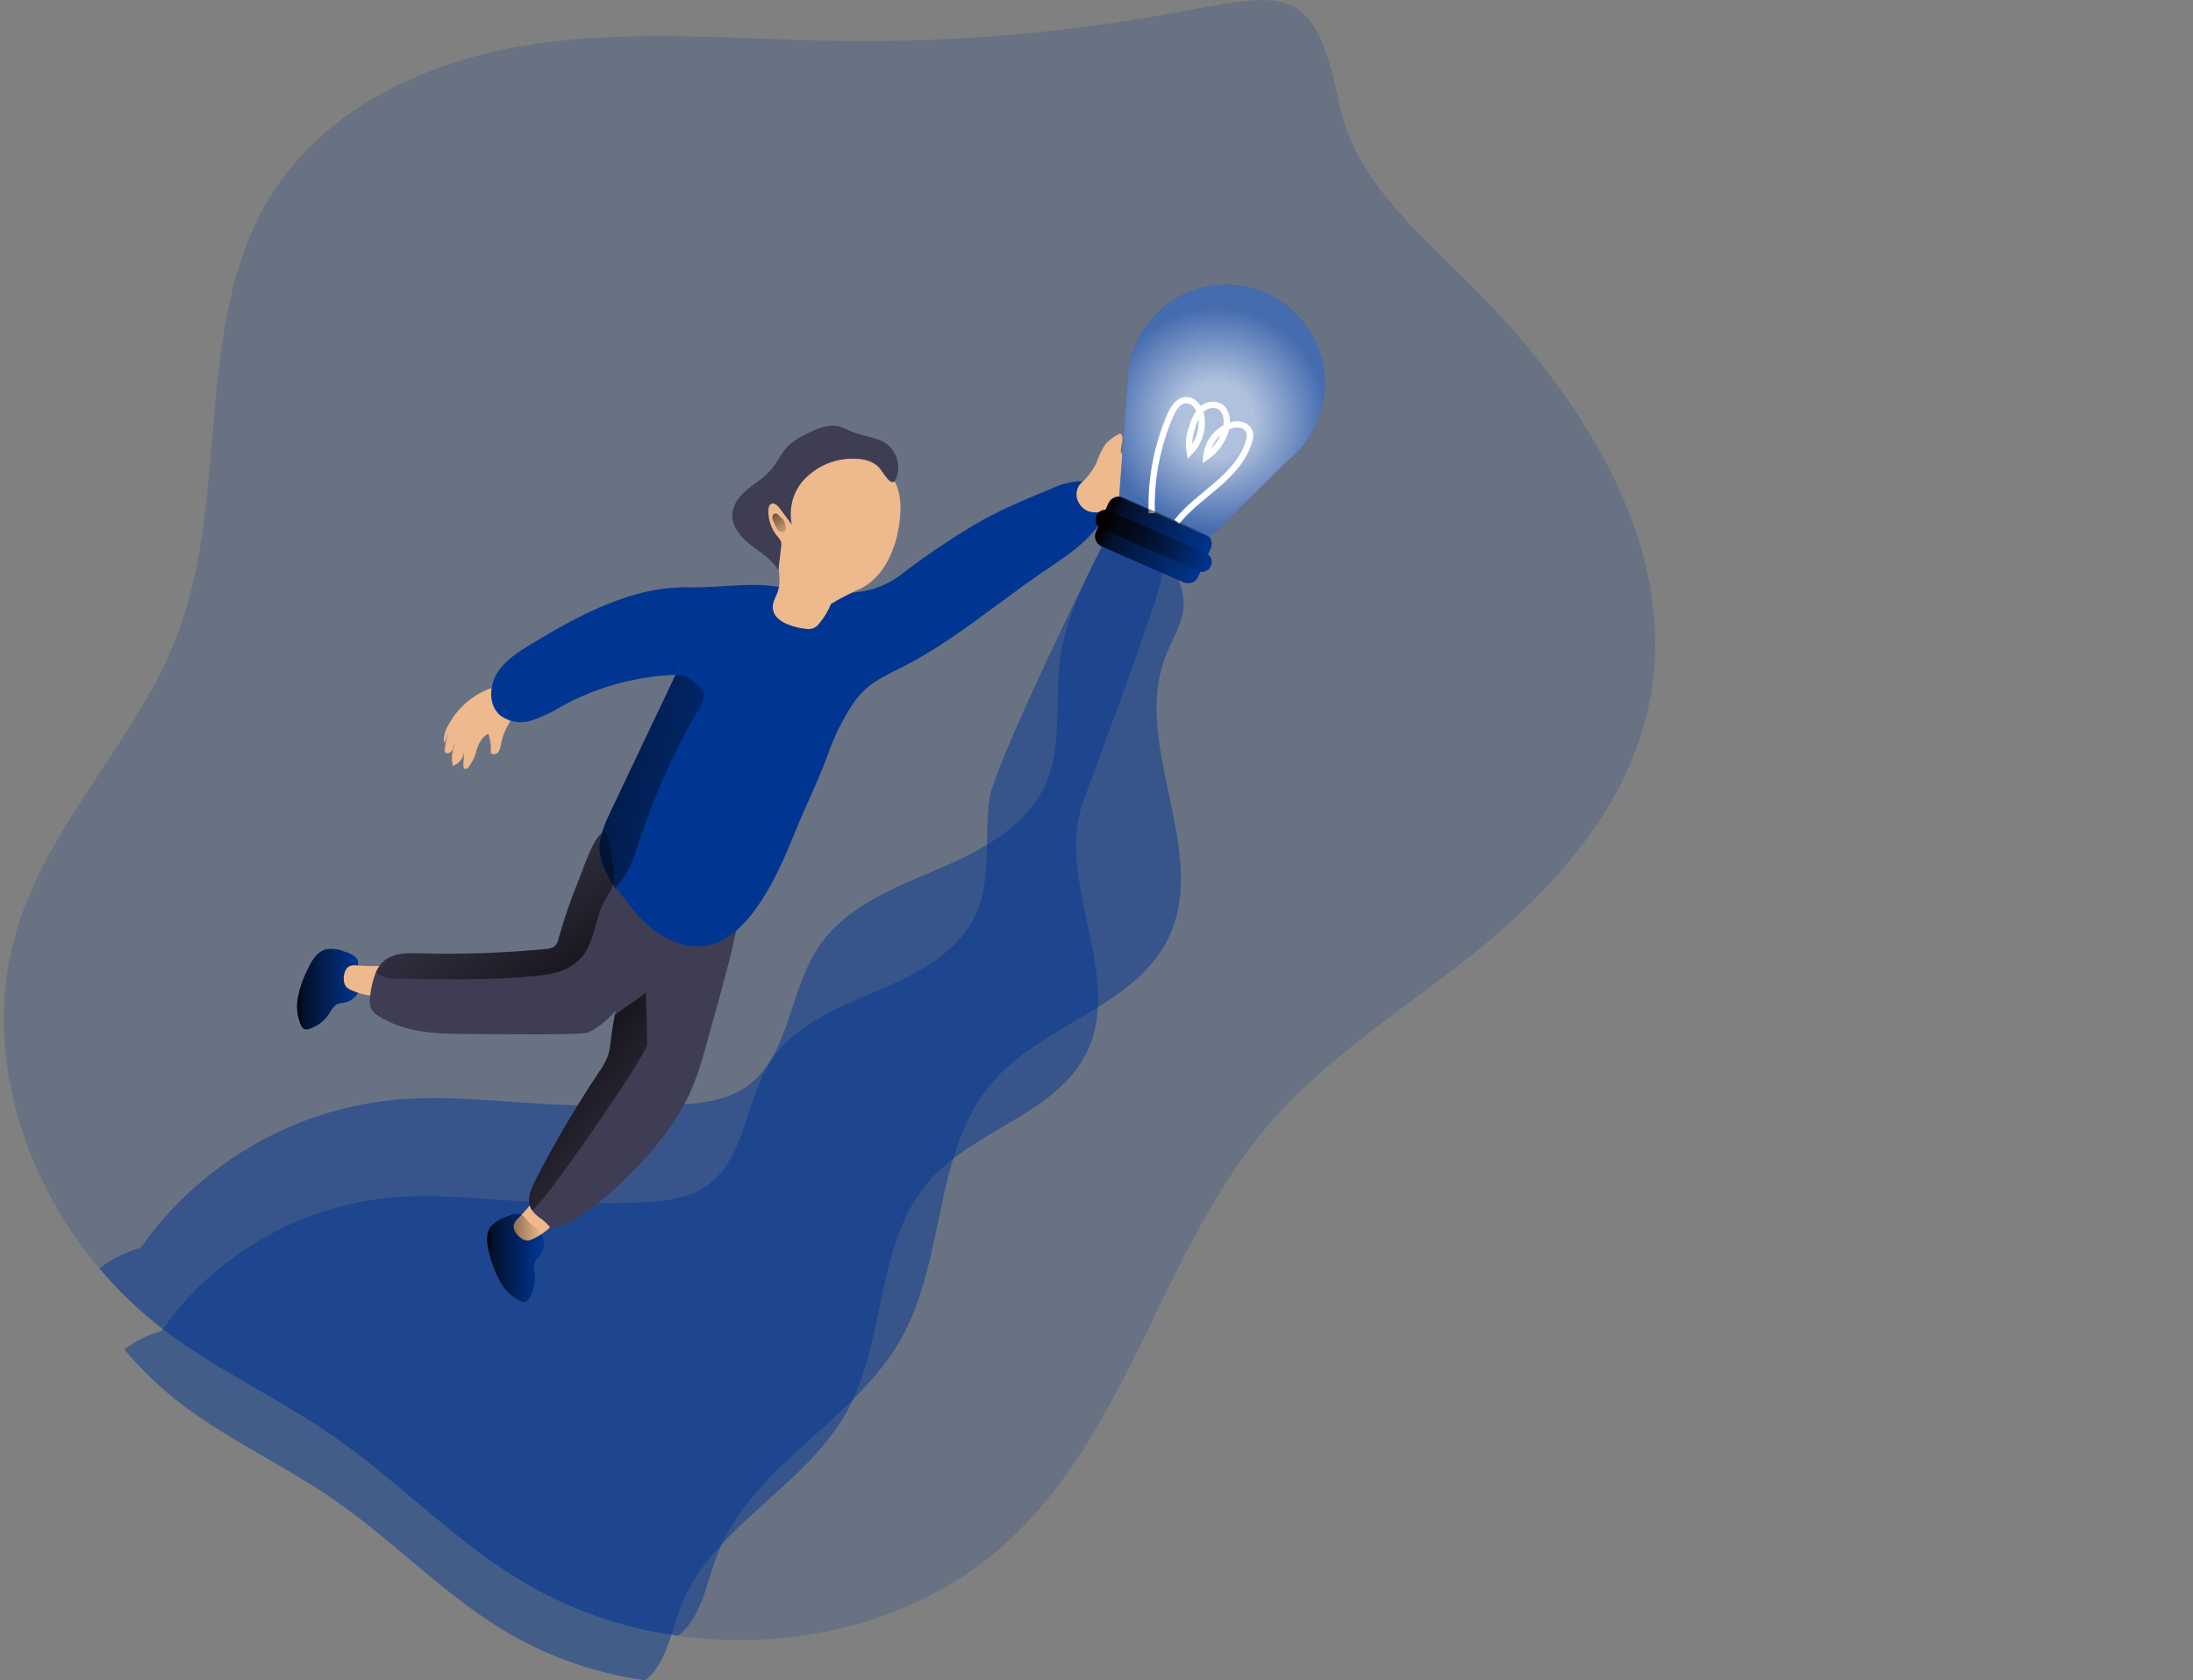
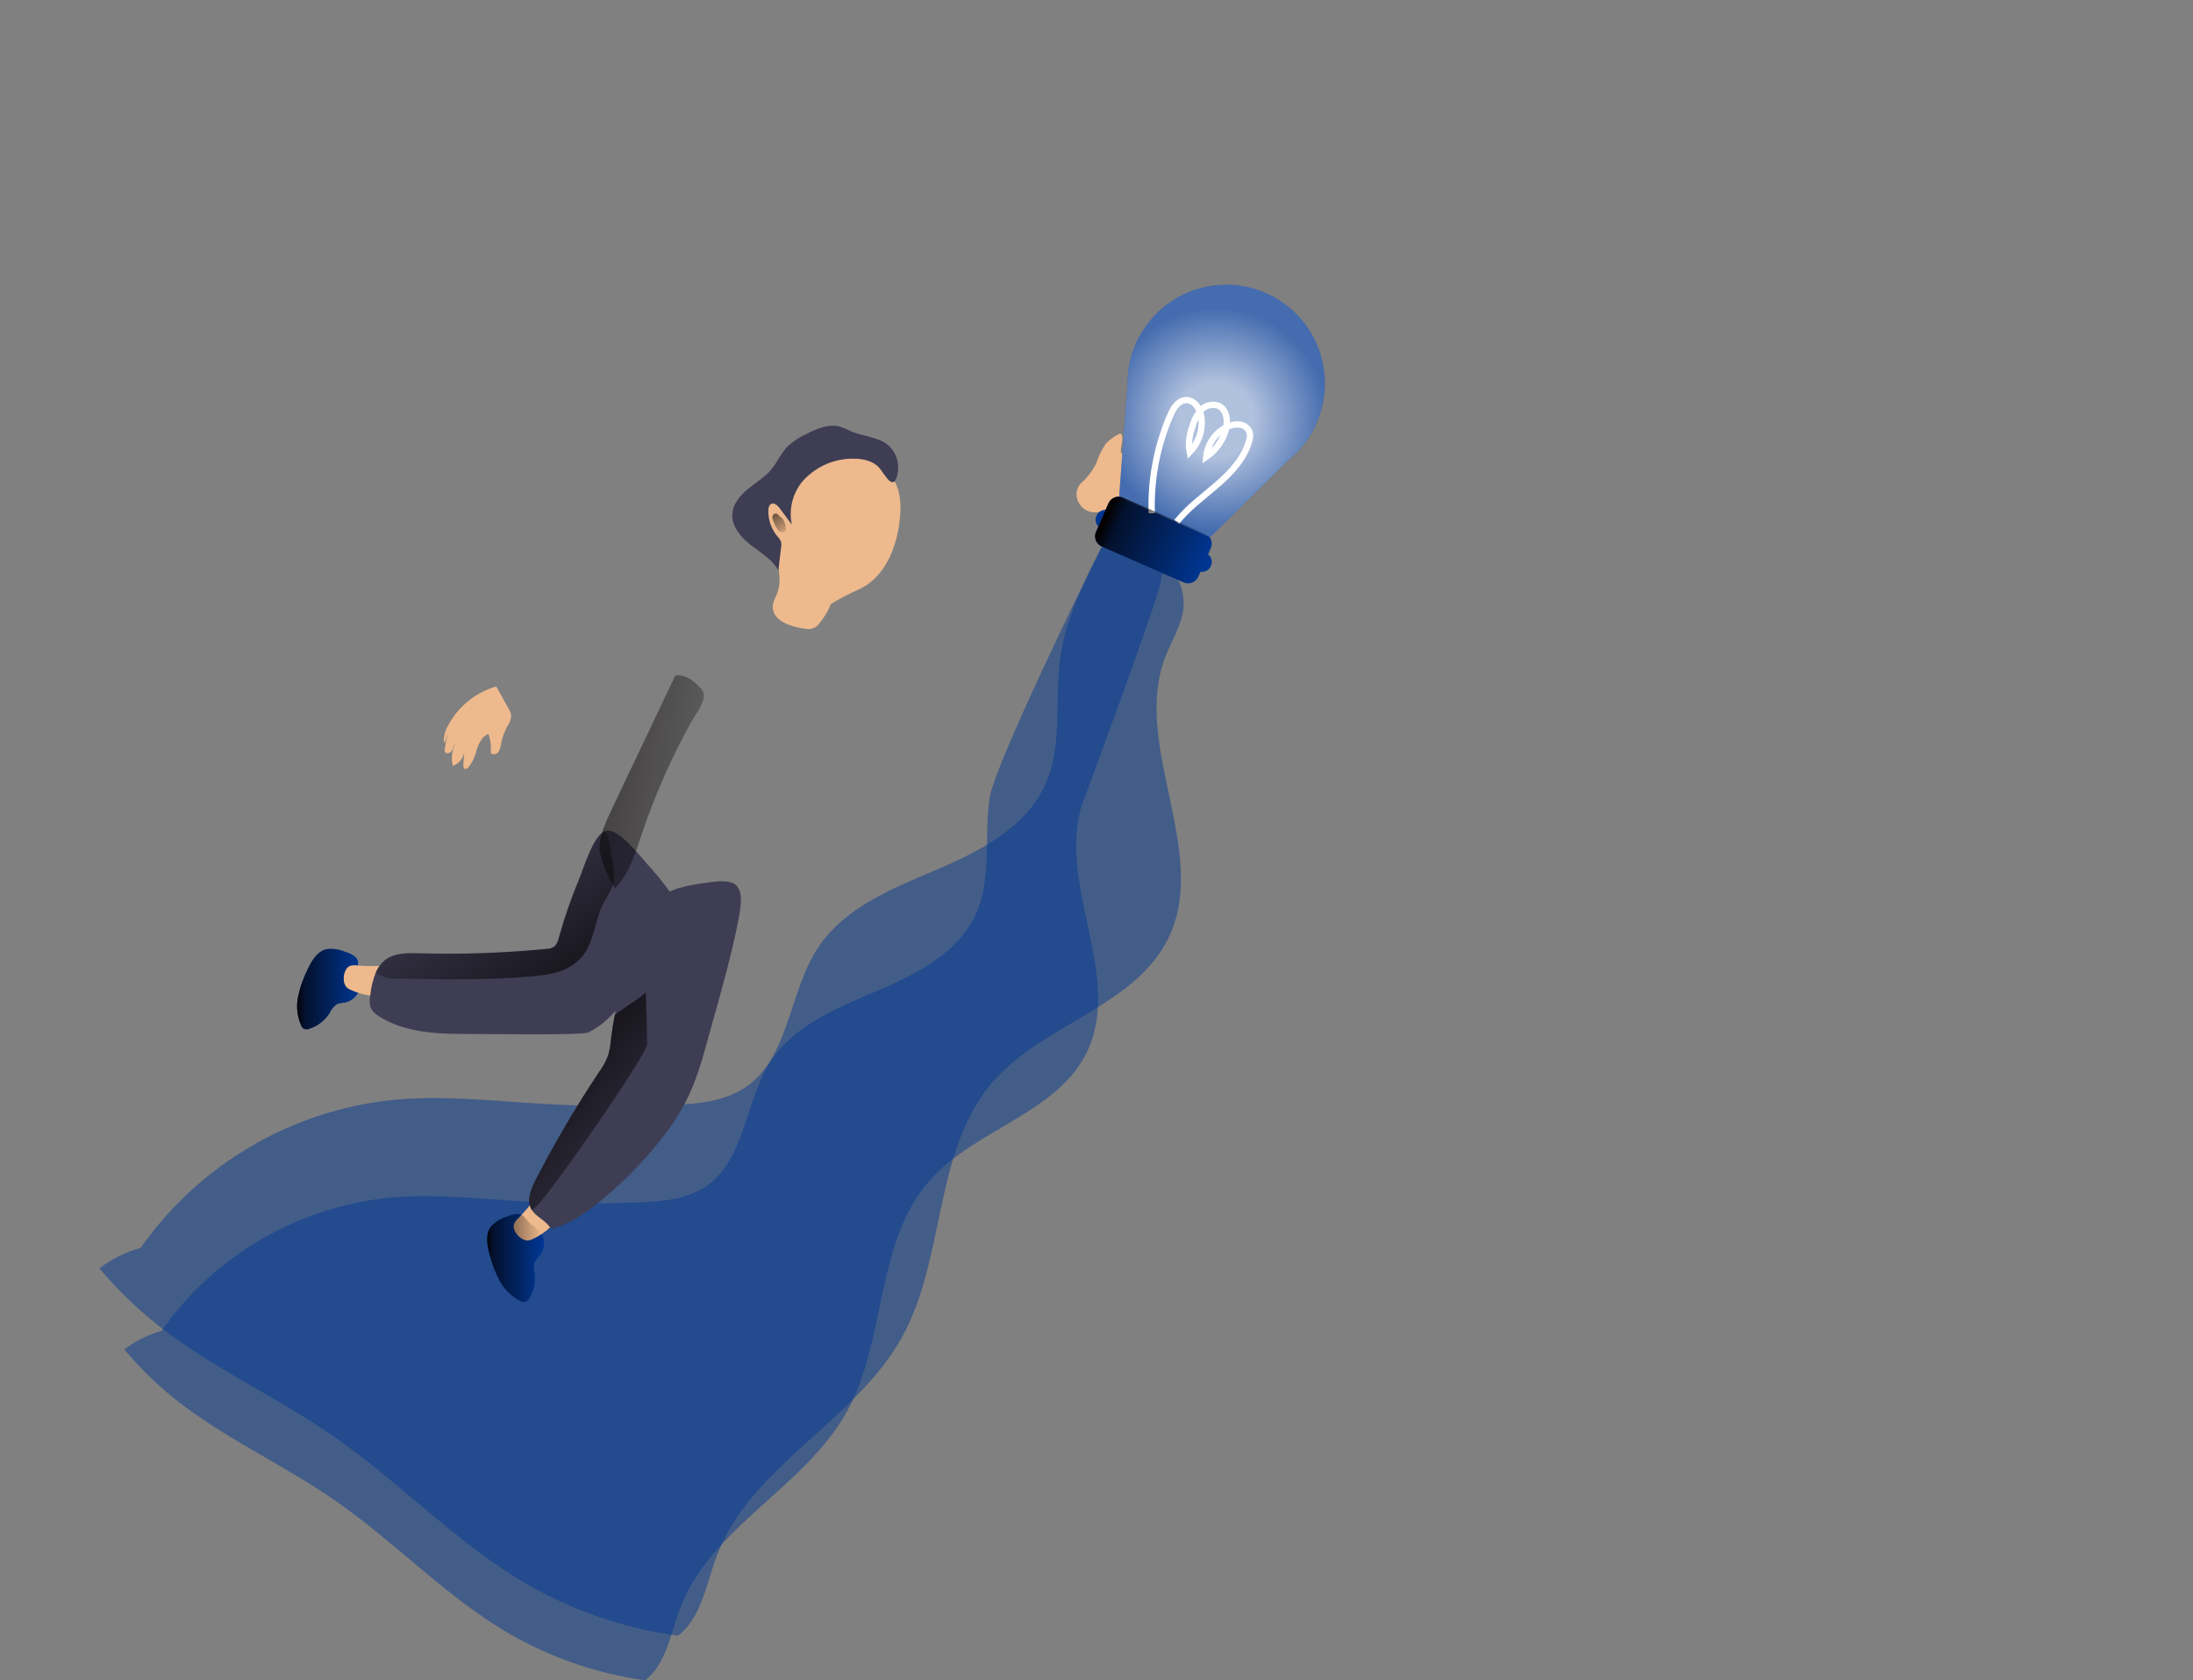
<svg xmlns="http://www.w3.org/2000/svg" version="1.1" id="图层_1" x="0px" y="0px" width="278px" height="213px" viewBox="0 0 278 213" enable-background="new 0 0 278 213" xml:space="preserve">
  <rect x="0" y="0" width="278" height="213" fill="#808080" stroke="none" />
  <title>Following the idea</title>
-   <path opacity="0.18" fill="#003692" enable-background="new    " d="M209.062,89.165c-2.488,12.272-11.074,22.469-20.727,30.45  c-9.137,7.563-19.548,13.762-27.314,22.707c-13.469,15.558-17.585,37.929-32.377,52.235c-11.117,10.771-27.374,14.959-42.722,12.781  c-7.223-0.995-14.162-3.475-20.379-7.281c-8.377-5.176-15.234-12.44-23.336-18.041c-6.875-4.757-14.563-8.275-21.247-13.301  c-3.083-2.325-5.893-4.99-8.377-7.946c-10.172-12.051-15-28.721-10.238-43.632c4.29-13.391,15.258-23.694,20.194-36.858  c6.839-18.196,1.633-40.275,12.416-56.448c7.18-10.74,20.075-16.383,32.843-18.262c12.769-1.879,25.759-0.556,38.66-0.377  c13.904,0.192,27.795-0.946,41.482-3.398c14.81-2.663,18.633-4.565,21.846,11.417c1.795,8.975,9.137,15.521,15.647,21.911  C200.081,49.482,213.155,69.049,209.062,89.165z" />
  <path opacity="0.48" fill="#003692" enable-background="new    " d="M147.761,83.169c-4.391,11.267,5.613,24.724,0.401,35.638  c-4.188,8.748-15.826,10.932-22.223,18.219c-7.659,8.73-5.983,22.355-11.62,32.509c-5.93,10.669-19.243,16.306-23.485,27.77  c-1.316,3.536-1.962,7.851-4.895,10.034c-7.223-0.995-14.162-3.475-20.38-7.281c-8.376-5.176-15.234-12.44-23.335-18.041  c-6.875-4.757-14.563-8.275-21.247-13.301c-3.083-2.325-5.893-4.99-8.377-7.946c1.565-1.192,3.341-2.077,5.235-2.608  c7.423-10.543,19.034-17.369,31.856-18.729c6.313-0.635,12.673,0.107,19.01,0.484c5.493,0.314,10.992,0.361,16.497,0.138  c3.213-0.138,6.582-0.419,9.262-2.208c5.619-3.781,5.511-12.093,9.245-17.741c3.327-5.032,9.328-7.449,14.881-9.807  s11.44-5.355,13.923-10.854c2.28-5.032,1.113-10.89,1.939-16.347c0.699-4.685,2.854-9.005,4.973-13.235  c1.227-2.435,4.463-0.676,6.904,0.533c2.482,1.281,3.943,3.937,3.697,6.719C149.778,79.269,148.546,81.153,147.761,83.169z" />
  <path opacity="0.48" fill="#003692" enable-background="new    " d="M137.446,101.222c-3.949,10.143,5.056,22.259,0.365,32.078  c-3.764,7.861-14.254,9.807-20.01,16.389c-6.893,7.855-5.385,20.122-10.459,29.265c-5.337,9.628-17.352,14.678-21.151,24.993  c-1.197,3.189-1.795,7.072-4.41,9.041c-6.503-0.906-12.75-3.146-18.346-6.582c-7.527-4.661-13.714-11.201-20.996-16.239  c-6.193-4.29-13.116-7.455-19.147-11.967c-2.774-2.09-5.301-4.489-7.533-7.15c1.406-1.073,3.001-1.87,4.703-2.351  c6.683-9.488,17.133-15.633,28.673-16.862c5.684-0.563,11.41,0.103,17.113,0.437c4.945,0.293,9.901,0.336,14.851,0.126  c2.896-0.12,5.936-0.377,8.341-1.986c5.056-3.405,4.96-10.884,8.323-15.97c2.992-4.529,8.376-6.701,13.391-8.826  c5.015-2.124,10.304-4.828,12.565-9.771c2.047-4.529,0.999-9.807,1.735-14.719c0.634-4.188,12.296-28.057,14.204-31.862  c1.102-2.19,4.465,0,6.66,1.119c2.195,1.119,1.096,0.856,0.832,3.291C146.941,75.619,138.151,99.391,137.446,101.222z" />
  <path fill="#003692" d="M65.608,153.876c-0.483,0.026-0.957,0.146-1.394,0.354c-0.772,0.226-1.465,0.666-1.999,1.269  c-0.718,0.981-0.473,2.352-0.144,3.524c0.291,1.191,0.737,2.341,1.329,3.416c0.595,1.082,1.51,1.954,2.621,2.496  c0.15,0.082,0.32,0.119,0.491,0.107c0.262-0.07,0.48-0.252,0.598-0.497c0.583-0.948,0.818-2.069,0.664-3.171  c-0.122-0.453-0.122-0.93,0-1.383c0.179-0.315,0.403-0.604,0.665-0.855c0.648-0.827,0.703-1.974,0.138-2.859  c-0.437-0.658-1.197-0.934-1.676-1.502C66.476,154.319,66.344,153.876,65.608,153.876z" />
  <path fill="#EDB98D" d="M65.704,154.415c-0.258,0.21-0.453,0.487-0.563,0.802c-0.047,0.216-0.031,0.44,0.048,0.646  c0.159,0.422,0.443,0.785,0.813,1.042c0.252,0.203,0.563,0.321,0.886,0.335c0.239-0.02,0.471-0.09,0.682-0.203  c0.807-0.377,1.548-0.879,2.196-1.49c0.354-0.279,0.607-0.669,0.718-1.107c0.025-0.267,0.003-0.536-0.066-0.795  c-0.054-0.258-0.12-0.51-0.18-0.766c-0.021-0.109-0.057-0.214-0.107-0.313c-0.061-0.098-0.135-0.187-0.222-0.263  c-0.333-0.37-0.741-0.666-1.197-0.868c-0.425-0.154-0.563,0.055-0.802,0.384C67.245,152.739,66.506,153.608,65.704,154.415z" />
  <path fill="#3E3D53" d="M93.856,115.032c-0.425,3.422-2.327,10.297-3.273,13.63c-1.873,6.582-2.465,10.273-6.708,15.665  c-2.355,2.99-5.039,5.708-8,8.102c-1.795,1.453-3.794,2.818-6.062,3.332c-0.502-1.029-1.795-1.441-2.394-2.393  c-0.03-0.049-0.054-0.096-0.083-0.138c-0.598-1.125-0.036-2.501,0.55-3.638c2.407-4.684,5.074-9.228,7.988-13.613  c0.488-0.656,0.89-1.371,1.196-2.13c0.211-0.716,0.341-1.452,0.389-2.196c0.12-1.011,0.281-2.01,0.479-2.991  c0.801-3.597,1.832-7.139,3.087-10.603c0.336-1.23,0.896-2.389,1.652-3.417c1.418-1.687,3.739-2.298,5.923-2.608  C91.965,111.537,94.353,111.047,93.856,115.032z" />
  <path fill="#003692" d="M45.007,121.261c-0.386-0.295-0.828-0.508-1.298-0.629c-0.737-0.32-1.55-0.428-2.345-0.311  c-1.197,0.293-1.867,1.502-2.394,2.608c-0.549,1.1-0.951,2.267-1.197,3.471c-0.237,1.21-0.095,2.464,0.407,3.59  c0.061,0.16,0.167,0.3,0.305,0.401c0.246,0.11,0.527,0.11,0.772,0c1.055-0.353,1.954-1.062,2.543-2.005  c0.192-0.429,0.493-0.801,0.874-1.077c0.339-0.131,0.696-0.207,1.059-0.227c1.028-0.222,1.807-1.064,1.945-2.107  c0.083-0.783-0.305-1.465-0.323-2.225C45.36,122.164,45.558,121.739,45.007,121.261z" />
  <linearGradient id="SVGID_1_" gradientUnits="userSpaceOnUse" x1="565.413" y1="-394.789" x2="577.413" y2="-394.789" gradientTransform="matrix(0.598 0 0 -0.598 -276.564 -76.761)">
    <stop offset="0.01" style="stop-color:#040000" />
    <stop offset="0.13" style="stop-color:#040000;stop-opacity:0.69" />
    <stop offset="1" style="stop-color:#040000;stop-opacity:0" />
  </linearGradient>
  <path fill="url(#SVGID_1_)" d="M65.608,153.876c-0.483,0.026-0.957,0.146-1.394,0.354c-0.772,0.226-1.465,0.666-1.999,1.269  c-0.718,0.981-0.473,2.352-0.144,3.524c0.291,1.191,0.737,2.341,1.329,3.416c0.595,1.082,1.51,1.954,2.621,2.496  c0.15,0.082,0.32,0.119,0.491,0.107c0.262-0.07,0.48-0.252,0.598-0.497c0.583-0.948,0.818-2.069,0.664-3.171  c-0.122-0.453-0.122-0.93,0-1.383c0.179-0.315,0.403-0.604,0.665-0.855c0.648-0.827,0.703-1.974,0.138-2.859  c-0.437-0.658-1.197-0.934-1.676-1.502C66.476,154.319,66.344,153.876,65.608,153.876z" />
  <linearGradient id="SVGID_2_" gradientUnits="userSpaceOnUse" x1="525.231" y1="-337.823" x2="538.649" y2="-337.823" gradientTransform="matrix(0.598 0 0 -0.598 -276.564 -76.761)">
    <stop offset="0.01" style="stop-color:#040000" />
    <stop offset="0.13" style="stop-color:#040000;stop-opacity:0.69" />
    <stop offset="1" style="stop-color:#040000;stop-opacity:0" />
  </linearGradient>
  <path fill="url(#SVGID_2_)" d="M45.007,121.261c-0.386-0.295-0.828-0.508-1.298-0.629c-0.737-0.32-1.55-0.428-2.345-0.311  c-1.197,0.293-1.867,1.502-2.394,2.608c-0.549,1.1-0.951,2.267-1.197,3.471c-0.237,1.21-0.095,2.464,0.407,3.59  c0.061,0.16,0.167,0.3,0.305,0.401c0.246,0.11,0.527,0.11,0.772,0c1.055-0.353,1.954-1.062,2.543-2.005  c0.192-0.429,0.493-0.801,0.874-1.077c0.339-0.131,0.696-0.207,1.059-0.227c1.028-0.222,1.807-1.064,1.945-2.107  c0.083-0.783-0.305-1.465-0.323-2.225C45.36,122.164,45.558,121.739,45.007,121.261z" />
  <path fill="#EDB98D" d="M45.288,122.374c-0.327-0.061-0.664-0.031-0.975,0.083c-0.195,0.107-0.357,0.267-0.467,0.461  c-0.215,0.393-0.307,0.841-0.263,1.286c0.005,0.326,0.117,0.641,0.317,0.898c0.169,0.172,0.373,0.305,0.599,0.389  c0.809,0.371,1.671,0.613,2.555,0.718c0.444,0.089,0.905,0.028,1.311-0.174c0.22-0.149,0.411-0.338,0.563-0.556  c0.162-0.21,0.311-0.42,0.467-0.635c0.063-0.09,0.115-0.186,0.155-0.287c0.033-0.111,0.051-0.226,0.054-0.342  c0.081-0.482,0.063-0.978-0.054-1.453c-0.155-0.419-0.407-0.396-0.813-0.365C47.587,122.481,46.435,122.473,45.288,122.374z" />
  <path fill="#3E3D53" d="M86.76,116.3c-0.104,0.455-0.367,0.859-0.742,1.137c-3.65,3.405-4.936,7.91-8.58,11.315  c-0.828,0.863-1.797,1.58-2.866,2.118c-0.879,0.383-12.374,0.186-15.988,0.186c-3.614,0-7.503-0.281-10.579-2.262  c-0.402-0.221-0.736-0.548-0.963-0.945c-0.198-0.53-0.235-1.106-0.108-1.658c0.101-1.026,0.347-2.033,0.73-2.991  c0.249-0.595,0.644-1.118,1.149-1.521c1.197-0.915,2.836-0.891,4.338-0.85c5.374,0.153,10.751-0.033,16.102-0.556  c0.343-0.002,0.68-0.095,0.976-0.27c0.319-0.303,0.529-0.702,0.598-1.137c0.713-2.542,1.583-5.038,2.603-7.474  c0.544-1.286,1.795-5.564,3.309-6.061l0.114-0.03c1.604-0.317,4.296,3.237,5.253,4.29c1.578,1.729,3,3.596,4.249,5.576  C86.61,115.491,86.753,115.889,86.76,116.3z" />
  <path fill="#EDB98D" d="M56.256,94.072c-0.021-0.747,0.171-1.484,0.557-2.125c1.276-2.406,3.478-4.189,6.097-4.936  c0.526,0.951,1.047,1.867,1.567,2.818c0.165,0.252,0.275,0.535,0.323,0.832c-0.024,0.517-0.199,1.017-0.502,1.436  c-0.371,0.677-0.633,1.408-0.778,2.166c-0.029,0.371-0.146,0.73-0.341,1.047c-0.209,0.305-0.627,0.382-0.932,0.173  c-0.011-0.007-0.021-0.015-0.032-0.023c0.066-0.824-0.036-1.652-0.299-2.436c-0.796,0.311-1.197,1.167-1.478,1.969  c-0.175,0.834-0.542,1.617-1.071,2.286c-0.12,0.125-0.299,0.239-0.455,0.167s-0.186-0.311-0.173-0.502l0.12-1.903  c0,0.92-0.584,1.739-1.454,2.04c-0.239-0.98-0.12-2.013,0.335-2.914c-0.245,0.263-0.275,0.658-0.455,0.969s-0.682,0.502-0.868,0.191  c-0.062-0.131-0.075-0.279-0.036-0.419c0.106-0.776,0.289-1.54,0.544-2.28l-0.485,1.329C56.346,94.042,56.346,94.144,56.256,94.072z  " />
-   <path fill="#003692" d="M139.978,65.004c-0.288,0.91-0.772,1.745-1.419,2.447c-1.759,2.046-4.087,3.5-6.313,5.02  c-5.917,4.039-11.368,8.772-17.771,12.039c-1.718,0.88-3.524,1.669-4.925,2.992c-0.81,0.814-1.505,1.734-2.07,2.734  c-1.017,1.684-1.856,3.469-2.507,5.325c-1.197,3.333-2.794,6.468-4.117,9.741c-1.418,3.513-2.932,7.019-5.17,10.069  c-1.502,2.047-3.464,3.955-5.983,4.459c-2.394,0.473-4.895-0.461-6.827-1.945s-3.381-3.465-4.787-5.421l-0.036-0.042  c-0.353-0.484-0.712-0.981-1.029-1.502c-0.47-0.709-0.8-1.501-0.975-2.334c-0.049-0.29-0.077-0.584-0.084-0.879  c0-1.699,0.736-3.369,1.478-4.931c2.725-5.732,5.447-11.462,8.167-17.19c4.081-8.592,0,0,0-0.048  c-5.06,0.199-10.004,1.569-14.444,4.003c-1.189,0.746-2.463,1.349-3.794,1.795c-1.36,0.438-2.848,0.188-3.991-0.67  c-1.448-1.274-1.388-3.668-0.383-5.313c1.005-1.646,2.71-2.722,4.362-3.728c6.199-3.746,12.93-7.39,20.176-7.18  c2.884,0.083,7.072-0.533,9.944-0.215c6.049,0.664,11.722,2.315,16.617-1.298c3.443-2.671,7.074-5.091,10.865-7.24  c2.669-1.424,5.481-2.585,8.281-3.74c1.032-0.491,2.139-0.808,3.273-0.939c1.158-0.121,2.299,0.346,3.039,1.245  C140.098,63.065,140.251,64.071,139.978,65.004z" />
  <path fill="#EDB98D" d="M99.66,64.908l-0.305-0.449c-0.149-0.241-0.337-0.455-0.557-0.634c-0.228-0.178-0.533-0.221-0.802-0.114  c-0.377,0.179-0.813,0.377-0.844,0.796c-0.009,0.929,0.21,1.845,0.641,2.668c0.276,0.364,0.496,0.768,0.652,1.197  c0.033,0.244,0.033,0.492,0,0.736c-0.102,2.011,0.79,4.093,0.114,5.983c-0.233,0.646-0.64,1.257-0.598,1.945  c0.038,0.509,0.266,0.986,0.64,1.334c0.376,0.342,0.815,0.608,1.292,0.784c0.727,0.294,1.493,0.479,2.273,0.55  c0.66,0.141,1.338-0.14,1.706-0.706c0.617-0.732,1.112-1.558,1.466-2.447c1.106-0.662,2.249-1.261,3.422-1.795  c3.309-1.4,4.9-5.229,5.296-8.802c0.185-1.646,0.167-3.387-0.599-4.853c-1.049-1.853-2.993-3.02-5.121-3.076  c-2.107-0.017-4.146,0.749-5.721,2.148C101.246,61.33,99.535,63.107,99.66,64.908z" />
  <path fill="#3E3D53" d="M112.495,56.346c-1.275-0.975-2.992-1.011-4.5-1.627c-0.49-0.241-0.993-0.453-1.508-0.634  c-1.478-0.413-2.992,0.281-4.38,0.981c-0.791,0.367-1.523,0.849-2.172,1.43c-0.904,0.886-1.395,2.112-2.214,3.076  c-0.82,0.963-1.951,1.622-2.932,2.429s-1.873,1.873-1.957,3.142c-0.102,1.585,1.083,2.961,2.339,3.943  c1.257,0.981,2.699,1.795,3.5,3.201l0.335-2.824c0.061-0.264,0.061-0.538,0-0.802c-0.116-0.263-0.281-0.502-0.484-0.706  c-0.758-0.917-1.156-2.078-1.119-3.267c0-0.335,0.102-0.73,0.419-0.85c0.317-0.12,0.748,0.222,0.993,0.551l1.556,2.1  c-0.455-2.202,0.255-4.483,1.879-6.038c1.627-1.524,3.785-2.353,6.014-2.31c1.232,0,2.578,0.323,3.32,1.311s1.795,2.956,2.227,0.443  C114.041,58.561,113.538,57.207,112.495,56.346z" />
  <path fill="#EDB98D" d="M138.96,58.739c0.285-0.874,0.688-1.705,1.196-2.471c0.453-0.485,0.985-0.89,1.573-1.197  c0.09-0.071,0.205-0.101,0.317-0.084c0.109,0.051,0.185,0.156,0.198,0.275c0.167,0.658-0.216,1.34-0.156,2.017  c-0.001,0.061,0.023,0.119,0.066,0.161c0.09,0.072,0.215,0,0.299-0.078c0.839-0.798,1.729-1.542,2.662-2.226  c0.942-0.691,2.088-1.051,3.256-1.023c0,0.921-0.772,1.634-1.496,2.208c0.946-0.783,2.088-1.294,3.303-1.478  c0.221,0.341-0.084,0.772-0.371,1.065l-1.992,2.017c0.828-0.582,1.785-0.955,2.788-1.089c0.095-0.03,0.198-0.03,0.293,0  c0.151,0.095,0.21,0.286,0.138,0.449c-0.068,0.159-0.178,0.298-0.316,0.401c-1.127,1.004-2.354,1.889-3.662,2.639  c0.734-0.343,1.514-0.581,2.315-0.706c0.079,0.42-0.091,0.849-0.437,1.101c-0.511,0.446-1.076,0.826-1.682,1.131  c-1.106,0.712-2.336,1.211-3.626,1.472c-0.813,0.108-1.688,0.042-2.394,0.449c-0.329,0.192-0.599,0.479-0.91,0.694  c-0.621,0.443-1.407,0.59-2.147,0.401c-0.654-0.186-1.196-0.646-1.483-1.263c-0.394-0.762-0.271-1.687,0.305-2.321  C137.815,60.575,138.483,59.71,138.96,58.739z" />
  <linearGradient id="SVGID_3_" gradientUnits="userSpaceOnUse" x1="563.373" y1="-288.038" x2="636.041" y2="-299.887" gradientTransform="matrix(0.598 0 0 -0.598 -276.564 -76.761)">
    <stop offset="0.01" style="stop-color:#040000" />
    <stop offset="0.13" style="stop-color:#040000;stop-opacity:0.69" />
    <stop offset="1" style="stop-color:#040000;stop-opacity:0" />
  </linearGradient>
  <path fill="url(#SVGID_3_)" d="M87.646,91.493c-2.505,4.5-4.596,9.218-6.247,14.097c-0.813,2.435-1.58,4.99-3.297,6.881  c-0.035,0.048-0.075,0.093-0.12,0.132c-0.357-0.533-0.674-1.094-0.945-1.676c-0.481-1.024-0.837-2.104-1.059-3.213  c0-1.699,0.736-3.369,1.478-4.93c2.724-5.732,5.447-11.462,8.167-17.191c0.969-0.089,2.07,0.347,3.285,1.741  C89.883,88.447,88.363,90.2,87.646,91.493z" />
  <linearGradient id="SVGID_4_" gradientUnits="userSpaceOnUse" x1="582.092" y1="-344.972" x2="558.852" y2="-307.412" gradientTransform="matrix(0.598 0 0 -0.598 -276.564 -76.761)">
    <stop offset="0.01" style="stop-color:#040000" />
    <stop offset="0.13" style="stop-color:#040000;stop-opacity:0.69" />
    <stop offset="1" style="stop-color:#040000;stop-opacity:0" />
  </linearGradient>
  <path fill="url(#SVGID_4_)" d="M77.73,111.992c-0.251,1.06-1.071,2.005-1.484,2.991c-0.903,2.202-1.131,5.434-3.183,6.965  c-1.472,1.311-3.59,1.622-5.522,1.795c-5.774,0.527-11.59,0.407-17.353,0.281c-0.778,0.072-1.559-0.115-2.22-0.532  c-0.102-0.081-0.194-0.173-0.275-0.274c0.249-0.596,0.645-1.119,1.149-1.521c1.197-0.915,2.836-0.892,4.338-0.85  c5.374,0.153,10.751-0.033,16.102-0.557c0.343-0.001,0.68-0.095,0.975-0.269c0.319-0.303,0.529-0.703,0.598-1.137  c0.703-2.549,1.563-5.051,2.573-7.492c0.544-1.286,1.795-5.564,3.309-6.061c0.339,0.631,0.542,1.327,0.599,2.041  C77.509,108.778,78.072,110.55,77.73,111.992z" />
  <linearGradient id="SVGID_5_" gradientUnits="userSpaceOnUse" x1="576.415" y1="-352.861" x2="607.585" y2="-378.341" gradientTransform="matrix(0.598 0 0 -0.598 -276.564 -76.761)">
    <stop offset="0.01" style="stop-color:#040000" />
    <stop offset="0.13" style="stop-color:#040000;stop-opacity:0.69" />
    <stop offset="1" style="stop-color:#040000;stop-opacity:0" />
  </linearGradient>
  <path fill="url(#SVGID_5_)" d="M67.954,152.955c-0.165,0.161-0.35,0.3-0.55,0.413c-0.03-0.049-0.054-0.096-0.084-0.138  c-0.598-1.125-0.036-2.501,0.551-3.638c2.413-4.684,5.086-9.229,8.006-13.613c0.488-0.656,0.89-1.371,1.196-2.13  c0.211-0.716,0.341-1.452,0.389-2.196c0.12-1.011,0.281-2.01,0.479-2.991c1.514-1.245,3.914-2.531,3.914-2.991  c0.102,2.237,0.161,4.463,0.179,6.707C81.991,133.694,69.779,151.327,67.954,152.955z" />
  <linearGradient id="SVGID_6_" gradientUnits="userSpaceOnUse" x1="624.502" y1="-235.539" x2="629.782" y2="-242.259" gradientTransform="matrix(0.598 0 0 -0.598 -276.564 -76.761)">
    <stop offset="0.01" style="stop-color:#040000" />
    <stop offset="0.13" style="stop-color:#040000;stop-opacity:0.69" />
    <stop offset="1" style="stop-color:#040000;stop-opacity:0" />
  </linearGradient>
  <path fill="url(#SVGID_6_)" d="M98.392,65.087c-0.171-0.022-0.337,0.067-0.413,0.222c-0.072,0.156-0.085,0.332-0.036,0.497  c0.055,0.159,0.119,0.315,0.191,0.467c0.103,0.293,0.241,0.573,0.413,0.832c0.177,0.264,0.496,0.396,0.808,0.335  c0.068-0.022,0.13-0.062,0.18-0.114c0.049-0.081,0.074-0.174,0.072-0.269c0.014-0.446-0.112-0.885-0.359-1.256  c-0.104-0.121-0.225-0.226-0.359-0.312C98.733,65.357,98.613,65.129,98.392,65.087z" />
  <path fill="#003692" d="M142.382,63.076l10.379,4.55c0.714,0.313,1.039,1.146,0.727,1.86l-1.581,3.606  c-0.313,0.714-1.146,1.04-1.86,0.727l-10.379-4.55c-0.715-0.313-1.039-1.146-0.727-1.86l1.58-3.606  C140.834,63.088,141.667,62.763,142.382,63.076z" />
  <path fill="#003692" d="M140.576,64.733l12.33,5.405c0.599,0.263,0.872,0.961,0.609,1.561l-0.034,0.077  c-0.262,0.599-0.961,0.872-1.561,0.609l-12.33-5.405c-0.6-0.263-0.871-0.961-0.609-1.561l0.034-0.077  C139.278,64.744,139.978,64.471,140.576,64.733z" />
  <path fill="#003692" d="M166.896,53.653c-0.806,1.845-2.048,3.467-3.62,4.727l-9.873,9.699l-11.535-5.056l1.059-14.36  c-0.031-6.91,5.544-12.537,12.453-12.569c6.91-0.032,12.537,5.544,12.569,12.454c0.009,1.749-0.351,3.479-1.053,5.082V53.653z" />
  <radialGradient id="SVGID_7_" cx="6706.154" cy="-4.312" r="23.608" gradientTransform="matrix(-0.548 -0.24 -0.24 0.548 3828.097 1665)" gradientUnits="userSpaceOnUse">
    <stop offset="0.34" style="stop-color:#FFFFFF" />
    <stop offset="1" style="stop-color:#FFFFFF;stop-opacity:0.39" />
  </radialGradient>
  <path opacity="0.69" fill="url(#SVGID_7_)" enable-background="new    " d="M166.896,53.653c-0.806,1.845-2.048,3.467-3.62,4.727  l-9.873,9.699l-11.535-5.056l1.059-14.36c-0.031-6.91,5.544-12.537,12.453-12.569c6.91-0.032,12.537,5.544,12.569,12.454  c0.009,1.749-0.351,3.479-1.053,5.082V53.653z" />
  <path fill="none" stroke="#FFFFFF" stroke-width="0.8" stroke-miterlimit="10" d="M146.003,65.058  c-0.144-4.255,0.658-8.489,2.345-12.398c0.377-0.874,0.964-1.849,1.909-1.938c1.166-0.108,1.969,1.197,2.07,2.394  c0.126,1.547-0.422,3.074-1.502,4.188c-0.191-1.071-0.08-2.173,0.322-3.184c0.195-0.776,0.563-1.499,1.078-2.112  c0.543-0.613,1.396-0.848,2.178-0.599c1.137,0.455,1.316,2.035,0.951,3.208c-0.423,1.335-1.28,2.492-2.436,3.285  c0.16-1.676,1.203-3.138,2.734-3.835c0.506-0.246,1.074-0.327,1.628-0.233c0.562,0.107,1.013,0.525,1.161,1.077  c0.047,0.318,0.017,0.642-0.09,0.945c-0.599,2.244-2.292,4.039-4.051,5.571c-1.76,1.532-3.686,2.896-5.129,4.727" />
  <linearGradient id="SVGID_8_" gradientUnits="userSpaceOnUse" x1="-595.673" y1="-1200.778" x2="-572.012" y2="-1200.778" gradientTransform="matrix(0.548 0.24 0.24 -0.548 754.613 -449.344)">
    <stop offset="0.01" style="stop-color:#040000" />
    <stop offset="0.13" style="stop-color:#040000;stop-opacity:0.69" />
    <stop offset="1" style="stop-color:#040000;stop-opacity:0" />
  </linearGradient>
  <path fill="url(#SVGID_8_)" d="M142.382,63.076l10.379,4.55c0.714,0.313,1.039,1.146,0.727,1.86l-1.581,3.606  c-0.313,0.714-1.146,1.04-1.86,0.727l-10.379-4.55c-0.715-0.313-1.039-1.146-0.727-1.86l1.58-3.606  C140.834,63.088,141.667,62.763,142.382,63.076z" />
  <linearGradient id="SVGID_9_" gradientUnits="userSpaceOnUse" x1="-596.942" y1="-1200.929" x2="-570.482" y2="-1200.929" gradientTransform="matrix(0.548 0.24 0.24 -0.548 754.613 -449.345)">
    <stop offset="0.01" style="stop-color:#040000" />
    <stop offset="0.13" style="stop-color:#040000;stop-opacity:0.69" />
    <stop offset="1" style="stop-color:#040000;stop-opacity:0" />
  </linearGradient>
-   <path fill="url(#SVGID_9_)" d="M140.576,64.733l12.33,5.405c0.599,0.263,0.872,0.961,0.609,1.561l-0.034,0.077  c-0.262,0.599-0.961,0.872-1.561,0.609l-12.33-5.405c-0.6-0.263-0.871-0.961-0.609-1.561l0.034-0.077  C139.278,64.744,139.978,64.471,140.576,64.733z" />
</svg>